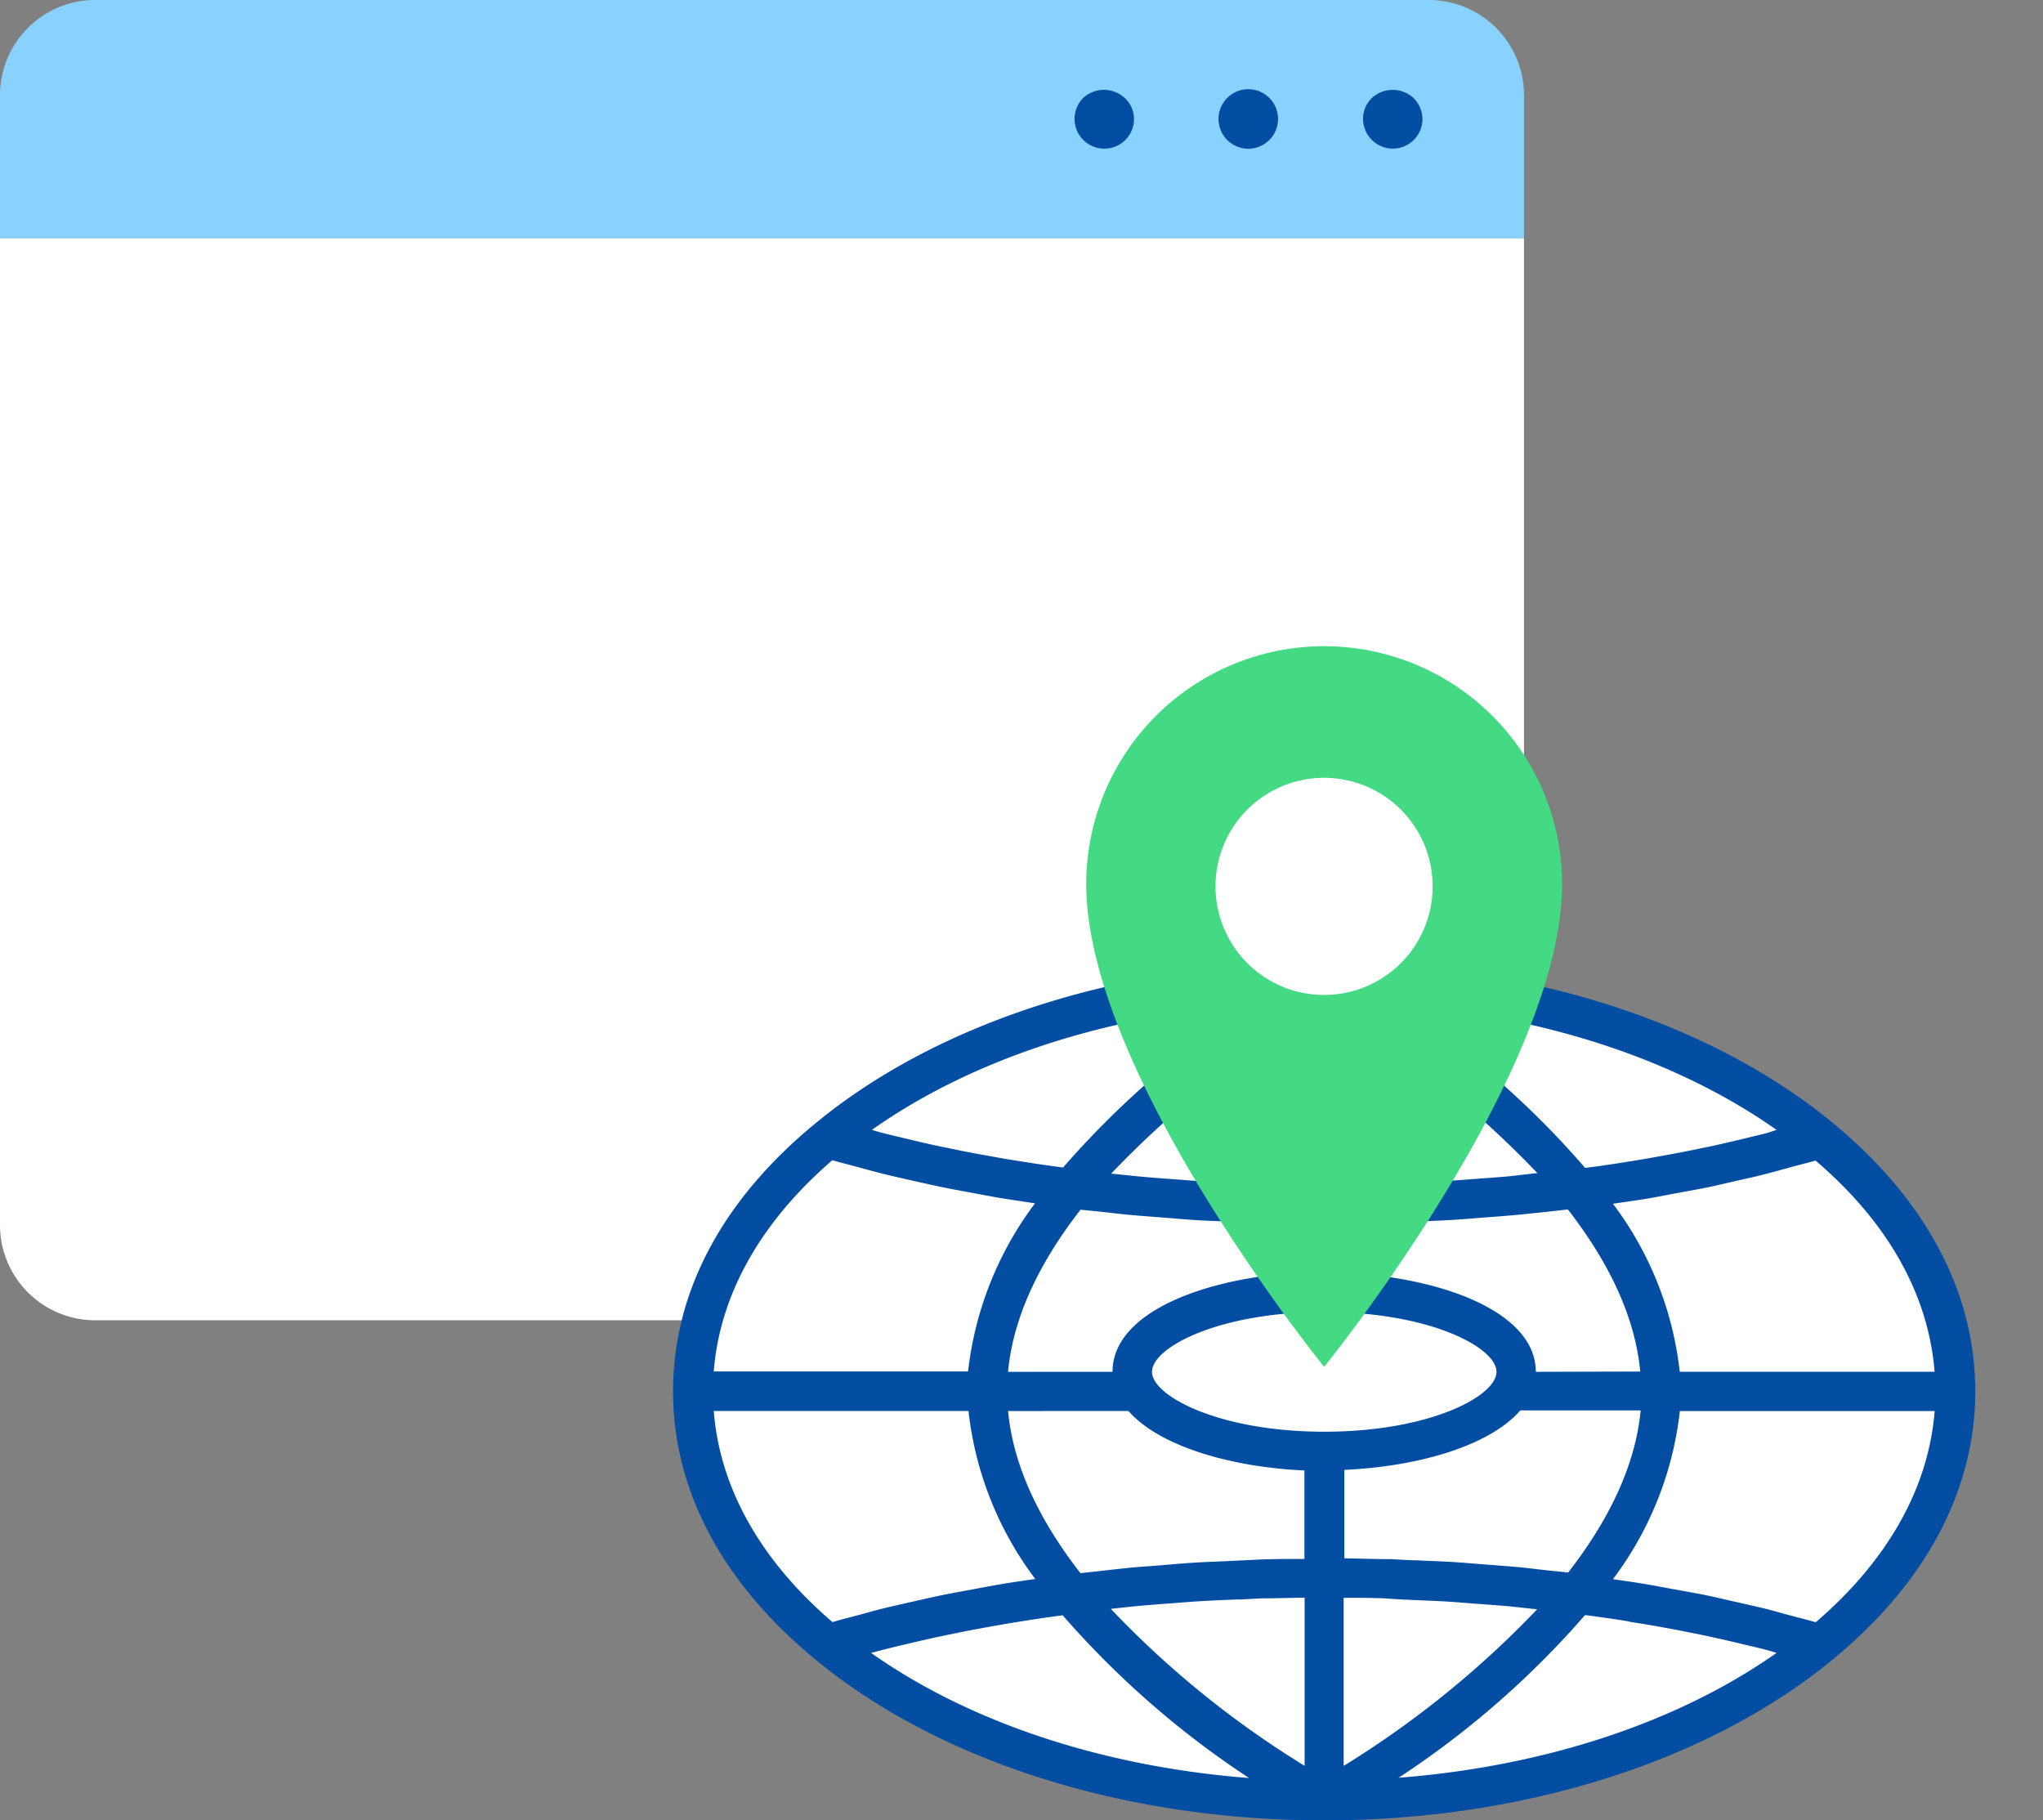
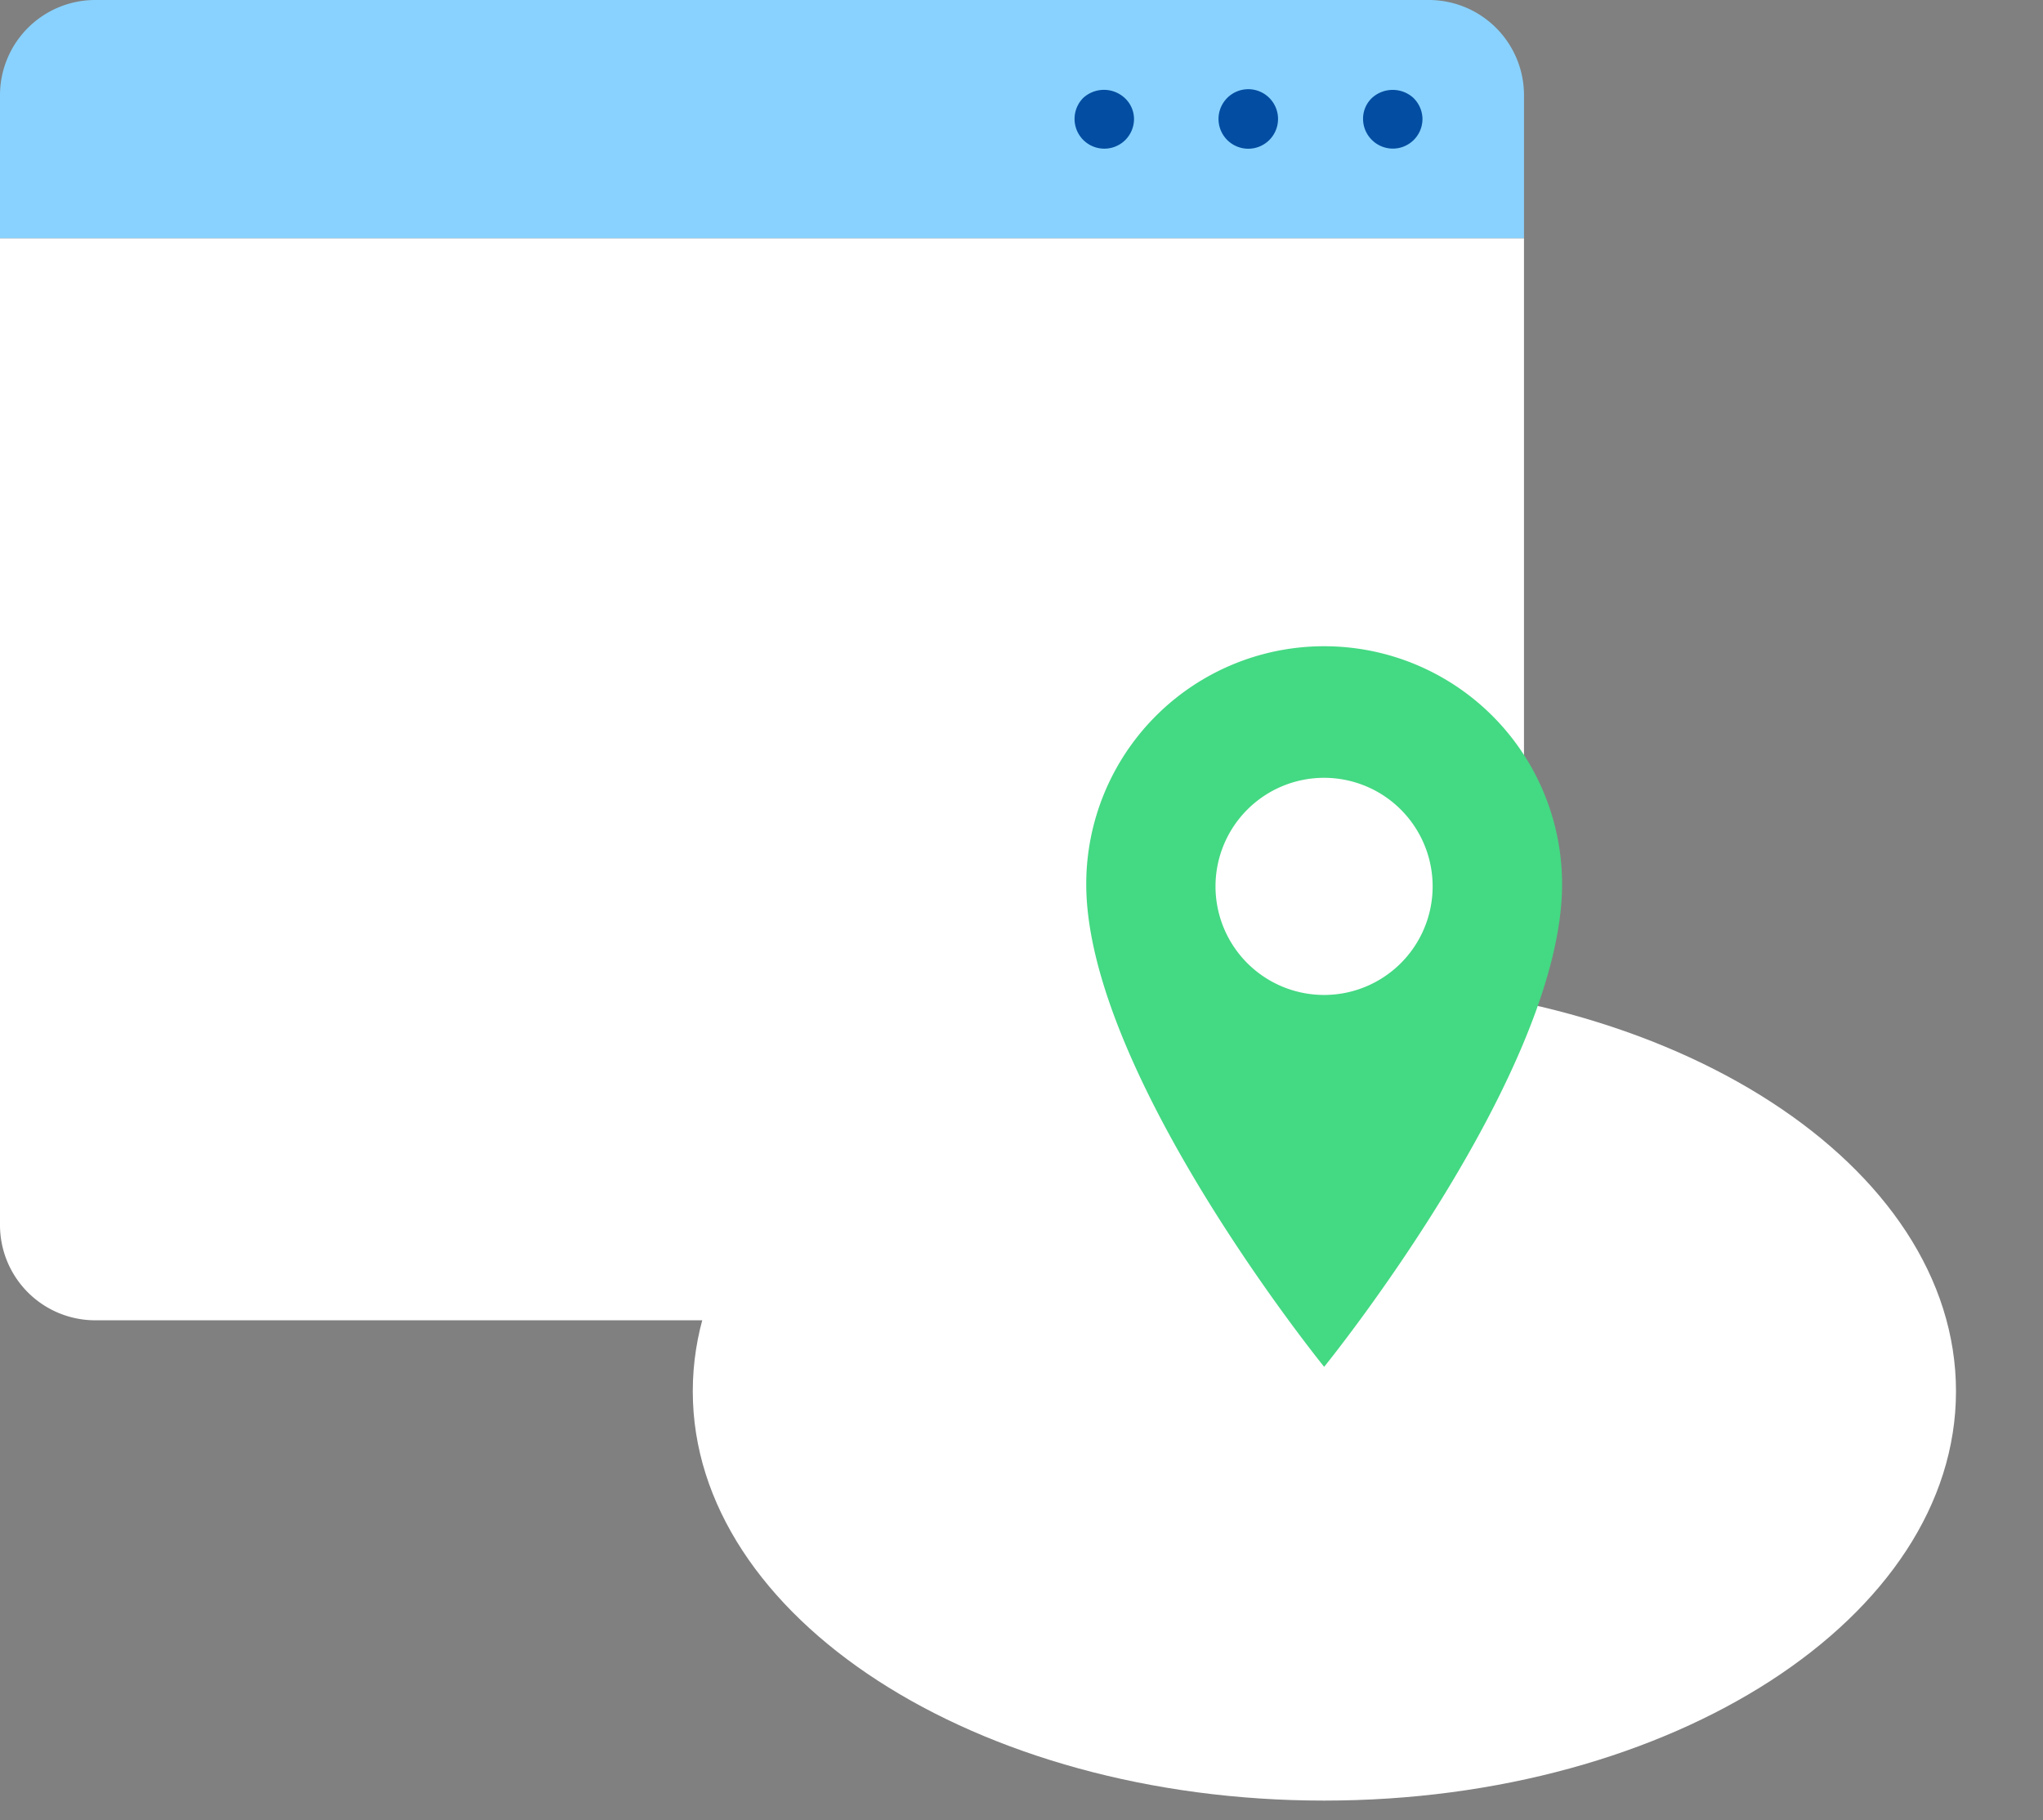
<svg xmlns="http://www.w3.org/2000/svg" id="Group_60" data-name="Group 60" width="144.71" height="128.93" viewBox="0 0 144.71 128.93">
  <rect x="0" y="0" width="144.71" height="128.93" fill="#808080" stroke="none" />
  <defs>
    <style>
      .cls-1 {
        fill: #d5d7fd;
      }

      .cls-2 {
        fill: #fff;
      }

      .cls-3 {
        fill: #89d2ff;
      }

      .cls-4 {
        fill: #034ea2;
      }

      .cls-5 {
        clip-path: url(#clip-path);
      }

      .cls-6 {
        fill: #44d983;
      }
    </style>
    <clipPath id="clip-path">
      <rect id="Rectangle_113" data-name="Rectangle 113" class="cls-1" width="101.83" height="83.158" rx="6.88" transform="translate(0 0)" />
    </clipPath>
  </defs>
  <g id="Слой_2" data-name="Слой 2" transform="translate(0)">
    <g id="layer_1" data-name="layer 1" transform="translate(0)">
      <path id="Path_240" data-name="Path 240" class="cls-2" d="M0,22.8V92.7a6.747,6.747,0,0,0,6.747,6.747H101.2a6.747,6.747,0,0,0,6.747-6.747V22.8Z" transform="translate(0 -5.933)" />
      <path id="Path_241" data-name="Path 241" class="cls-3" d="M101.2,0H6.747A6.747,6.747,0,0,0,0,6.747v10.12H107.948V6.747A6.747,6.747,0,0,0,101.2,0Z" transform="translate(0 0)" />
      <path id="Path_242" data-name="Path 242" class="cls-4" d="M134.09,9.186a2.175,2.175,0,0,0-2.959,0,2.027,2.027,0,0,0-.621,1.48,2.1,2.1,0,0,0,.621,1.48,2.1,2.1,0,0,0,3.588-1.5,2.108,2.108,0,0,0-.629-1.457Z" transform="translate(-33.962 -2.239)" />
      <path id="Path_243" data-name="Path 243" class="cls-4" d="M118.778,8.54a2.108,2.108,0,1,0,2.108,2.108,2.108,2.108,0,0,0-2.108-2.108Z" transform="translate(-30.36 -2.222)" />
      <path id="Path_244" data-name="Path 244" class="cls-4" d="M103.487,9.185a2.108,2.108,0,0,0,2.981,2.981,2.108,2.108,0,0,0,.629-1.48,2.034,2.034,0,0,0-.629-1.48,2.168,2.168,0,0,0-2.981-.022Z" transform="translate(-26.772 -2.238)" />
    </g>
  </g>
  <g id="Mask_Group_17" data-name="Mask Group 17" class="cls-5" transform="translate(42.879 45.772)">
    <g id="Слой_2-2" data-name="Слой 2" transform="translate(4.795 0)">
      <g id="layer_1-2" data-name="layer 1" transform="translate(0 0)">
        <path id="Path_229" data-name="Path 229" class="cls-2" d="M91.365,61.133c0-16.012-20.055-28.992-44.753-28.992S1.889,45.121,1.889,61.133,21.944,90.125,46.611,90.125,91.365,77.146,91.365,61.133Z" transform="translate(-0.492 -8.364)" />
-         <path id="Path_230" data-name="Path 230" class="cls-4" d="M92.239,60.641c0-6.994-3.491-13.562-10.084-19h0c-8.774-7.239-21.935-11.394-36.023-11.394S18.9,34.407,10.1,41.652C3.485,47.079,0,53.622,0,60.641s3.485,13.568,10.084,19h0c8.774,7.239,21.935,11.394,36.03,11.394s27.237-4.155,36.036-11.4C88.755,74.2,92.239,67.636,92.239,60.641Zm-2.883-1.379H71.307a24.185,24.185,0,0,0-4.738-11.908h.05c.746-.113,1.5-.213,2.231-.332s1.4-.257,2.106-.389,1.467-.263,2.187-.407,1.341-.3,2.005-.451,1.448-.313,2.156-.5,1.253-.332,1.88-.508,1.172-.3,1.742-.464C86.066,48.684,88.93,53.823,89.357,59.263Zm-21.64,17.7c.627.094,1.253.2,1.88.307.758.138,1.51.276,2.256.426.627.119,1.2.238,1.786.37.746.163,1.479.332,2.206.508.57.132,1.147.269,1.7.414l.627.182C71.138,84.118,61.7,87.214,51.39,88.016A63.839,63.839,0,0,0,64.6,76.491l.8.107c.783.113,1.554.213,2.319.351ZM14.721,78.992q.84-.219,1.692-.414,1.09-.263,2.2-.508c.627-.132,1.21-.251,1.817-.376.733-.144,1.467-.282,2.212-.414q.94-.169,1.88-.32c.627-.1,1.485-.232,2.231-.338l.846-.113a64.3,64.3,0,0,0,13.2,11.525c-10.3-.8-19.741-3.9-26.773-8.862ZM24.5,44.334c-.627-.094-1.216-.194-1.817-.307-.771-.132-1.535-.276-2.294-.426l-1.761-.363c-.752-.163-1.492-.338-2.225-.514-.564-.138-1.134-.269-1.692-.414l-.627-.182c7.013-4.957,16.451-8.06,26.748-8.862A64.668,64.668,0,0,0,27.625,44.792l-.758-.1C26.077,44.579,25.288,44.466,24.5,44.334Zm53.014-1.993c-.558.144-1.122.276-1.686.414-.733.175-1.473.351-2.225.514l-1.767.363c-.758.15-1.517.288-2.287.426-.627.113-1.21.213-1.824.307-.777.132-1.561.244-2.35.357l-.771.1A63.009,63.009,0,0,0,51.39,33.267c10.3.8,19.735,3.9,26.773,8.862ZM59.243,45.412c-.852.075-1.711.138-2.57.2-.589.044-1.184.094-1.78.125-.934.063-1.88.1-2.826.138l-1.554.069c-1,0-2,.038-3,.044V34.081A68.819,68.819,0,0,1,61.23,45.2h-.144ZM52.262,75.419c.871.038,1.742.069,2.607.119.627.038,1.253.094,1.88.144.821.056,1.642.119,2.457.188.627.063,1.253.138,1.918.207h.088A68.819,68.819,0,0,1,47.5,87.176V75.269c.984,0,1.974,0,2.964.044C51.077,75.357,51.666,75.394,52.262,75.419Zm-21.214.627c.664-.069,1.329-.144,2-.207.783-.069,1.573-.132,2.356-.188.664-.05,1.322-.107,1.987-.144.834-.05,1.673-.081,2.507-.119.627,0,1.253-.063,1.88-.081.984,0,1.974-.038,2.958-.044V87.17a67.75,67.75,0,0,1-13.712-11.1Zm2.877-16.783c0-1.73,4.75-4.237,12.2-4.237s12.2,2.507,12.2,4.237-4.75,4.243-12.2,4.243S33.924,60.974,33.924,59.263Zm6.267-13.368c-.953-.038-1.88-.075-2.845-.138-.589-.031-1.178-.081-1.761-.125-.865-.063-1.73-.125-2.582-.207-.627-.056-1.222-.125-1.83-.188h-.15A68.568,68.568,0,0,1,44.728,34.144V46.052c-1,0-2,0-3-.044ZM30.12,47.907c.727.075,1.448.169,2.181.238s1.567.125,2.356.188,1.473.125,2.219.175,1.611.075,2.413.113,1.467.081,2.206.107c.909,0,1.817,0,2.726.038h.5v3.459c-6.825.307-13.593,2.745-13.593,7.038h-7.4c.382-4.1,2.425-8,5.133-11.481Zm2.137,14.132c2.193,2.507,7.307,3.986,12.465,4.212v6.267h-.157c-1.022,0-2.049,0-3.071.044l-2.212.107c-.8.038-1.611.063-2.407.113s-1.523.119-2.288.182-1.529.107-2.281.182-1.523.169-2.281.251c-.389.044-.777.081-1.166.132-2.707-3.485-4.744-7.37-5.127-11.488ZM61.869,73.32c-.627-.069-1.253-.15-1.88-.213-.884-.081-1.774-.144-2.664-.213-.627-.044-1.253-.107-1.918-.15-.928-.056-1.88-.088-2.8-.132-.627,0-1.216-.063-1.824-.081-1.078,0-2.156-.044-3.234-.056V66.207c5.158-.226,10.266-1.673,12.465-4.212h8.523c-.389,4.1-2.425,8-5.133,11.481Zm-.758-14.057c0-4.274-6.768-6.712-13.593-7.007V48.778h.558c.89,0,1.78,0,2.664-.038l2.269-.132c.79-.038,1.573-.063,2.35-.113s1.523-.119,2.281-.175,1.535-.113,2.294-.188,1.485-.15,2.237-.232l1.21-.138c2.7,3.478,4.744,7.376,5.126,11.481ZM11.281,44.278c.57.163,1.172.313,1.755.47s1.253.345,1.88.5,1.441.338,2.162.5,1.316.3,1.993.439,1.479.282,2.219.42,1.372.263,2.074.376,1.517.232,2.275.345h0a24.36,24.36,0,0,0-4.744,11.908H2.883C3.309,53.823,6.173,48.684,11.281,44.278Zm-8.4,17.761H20.926a24.162,24.162,0,0,0,4.738,11.908H25.6c-.74.107-1.485.207-2.212.332s-1.385.244-2.074.376-1.5.269-2.231.42-1.291.282-1.93.426c-.752.169-1.5.332-2.237.514-.627.15-1.184.32-1.774.476s-1.253.32-1.849.5C6.173,72.6,3.309,67.46,2.883,62.039ZM80.94,77c-.627-.182-1.253-.332-1.88-.5s-1.134-.32-1.717-.464c-.777-.188-1.579-.364-2.375-.545-.589-.132-1.178-.276-1.78-.4-.808-.163-1.642-.307-2.463-.457-.627-.113-1.216-.232-1.836-.332-.758-.132-1.535-.238-2.313-.351a24.267,24.267,0,0,0,4.738-11.908H89.363C88.93,67.46,86.066,72.6,80.94,77Z" transform="translate(0 -7.872)" />
        <path id="Path_231" data-name="Path 231" class="cls-6" d="M56.415,0A16.846,16.846,0,0,0,39.562,16.852c0,13.418,16.852,34.187,16.852,34.187S73.267,30.27,73.267,16.852A16.846,16.846,0,0,0,56.415,0Z" transform="translate(-10.295 0)" />
        <path id="Path_232" data-name="Path 232" class="cls-2" d="M67.319,20.287a7.69,7.69,0,1,1-7.683-7.69A7.69,7.69,0,0,1,67.319,20.287Z" transform="translate(-13.516 -3.278)" />
      </g>
    </g>
  </g>
</svg>